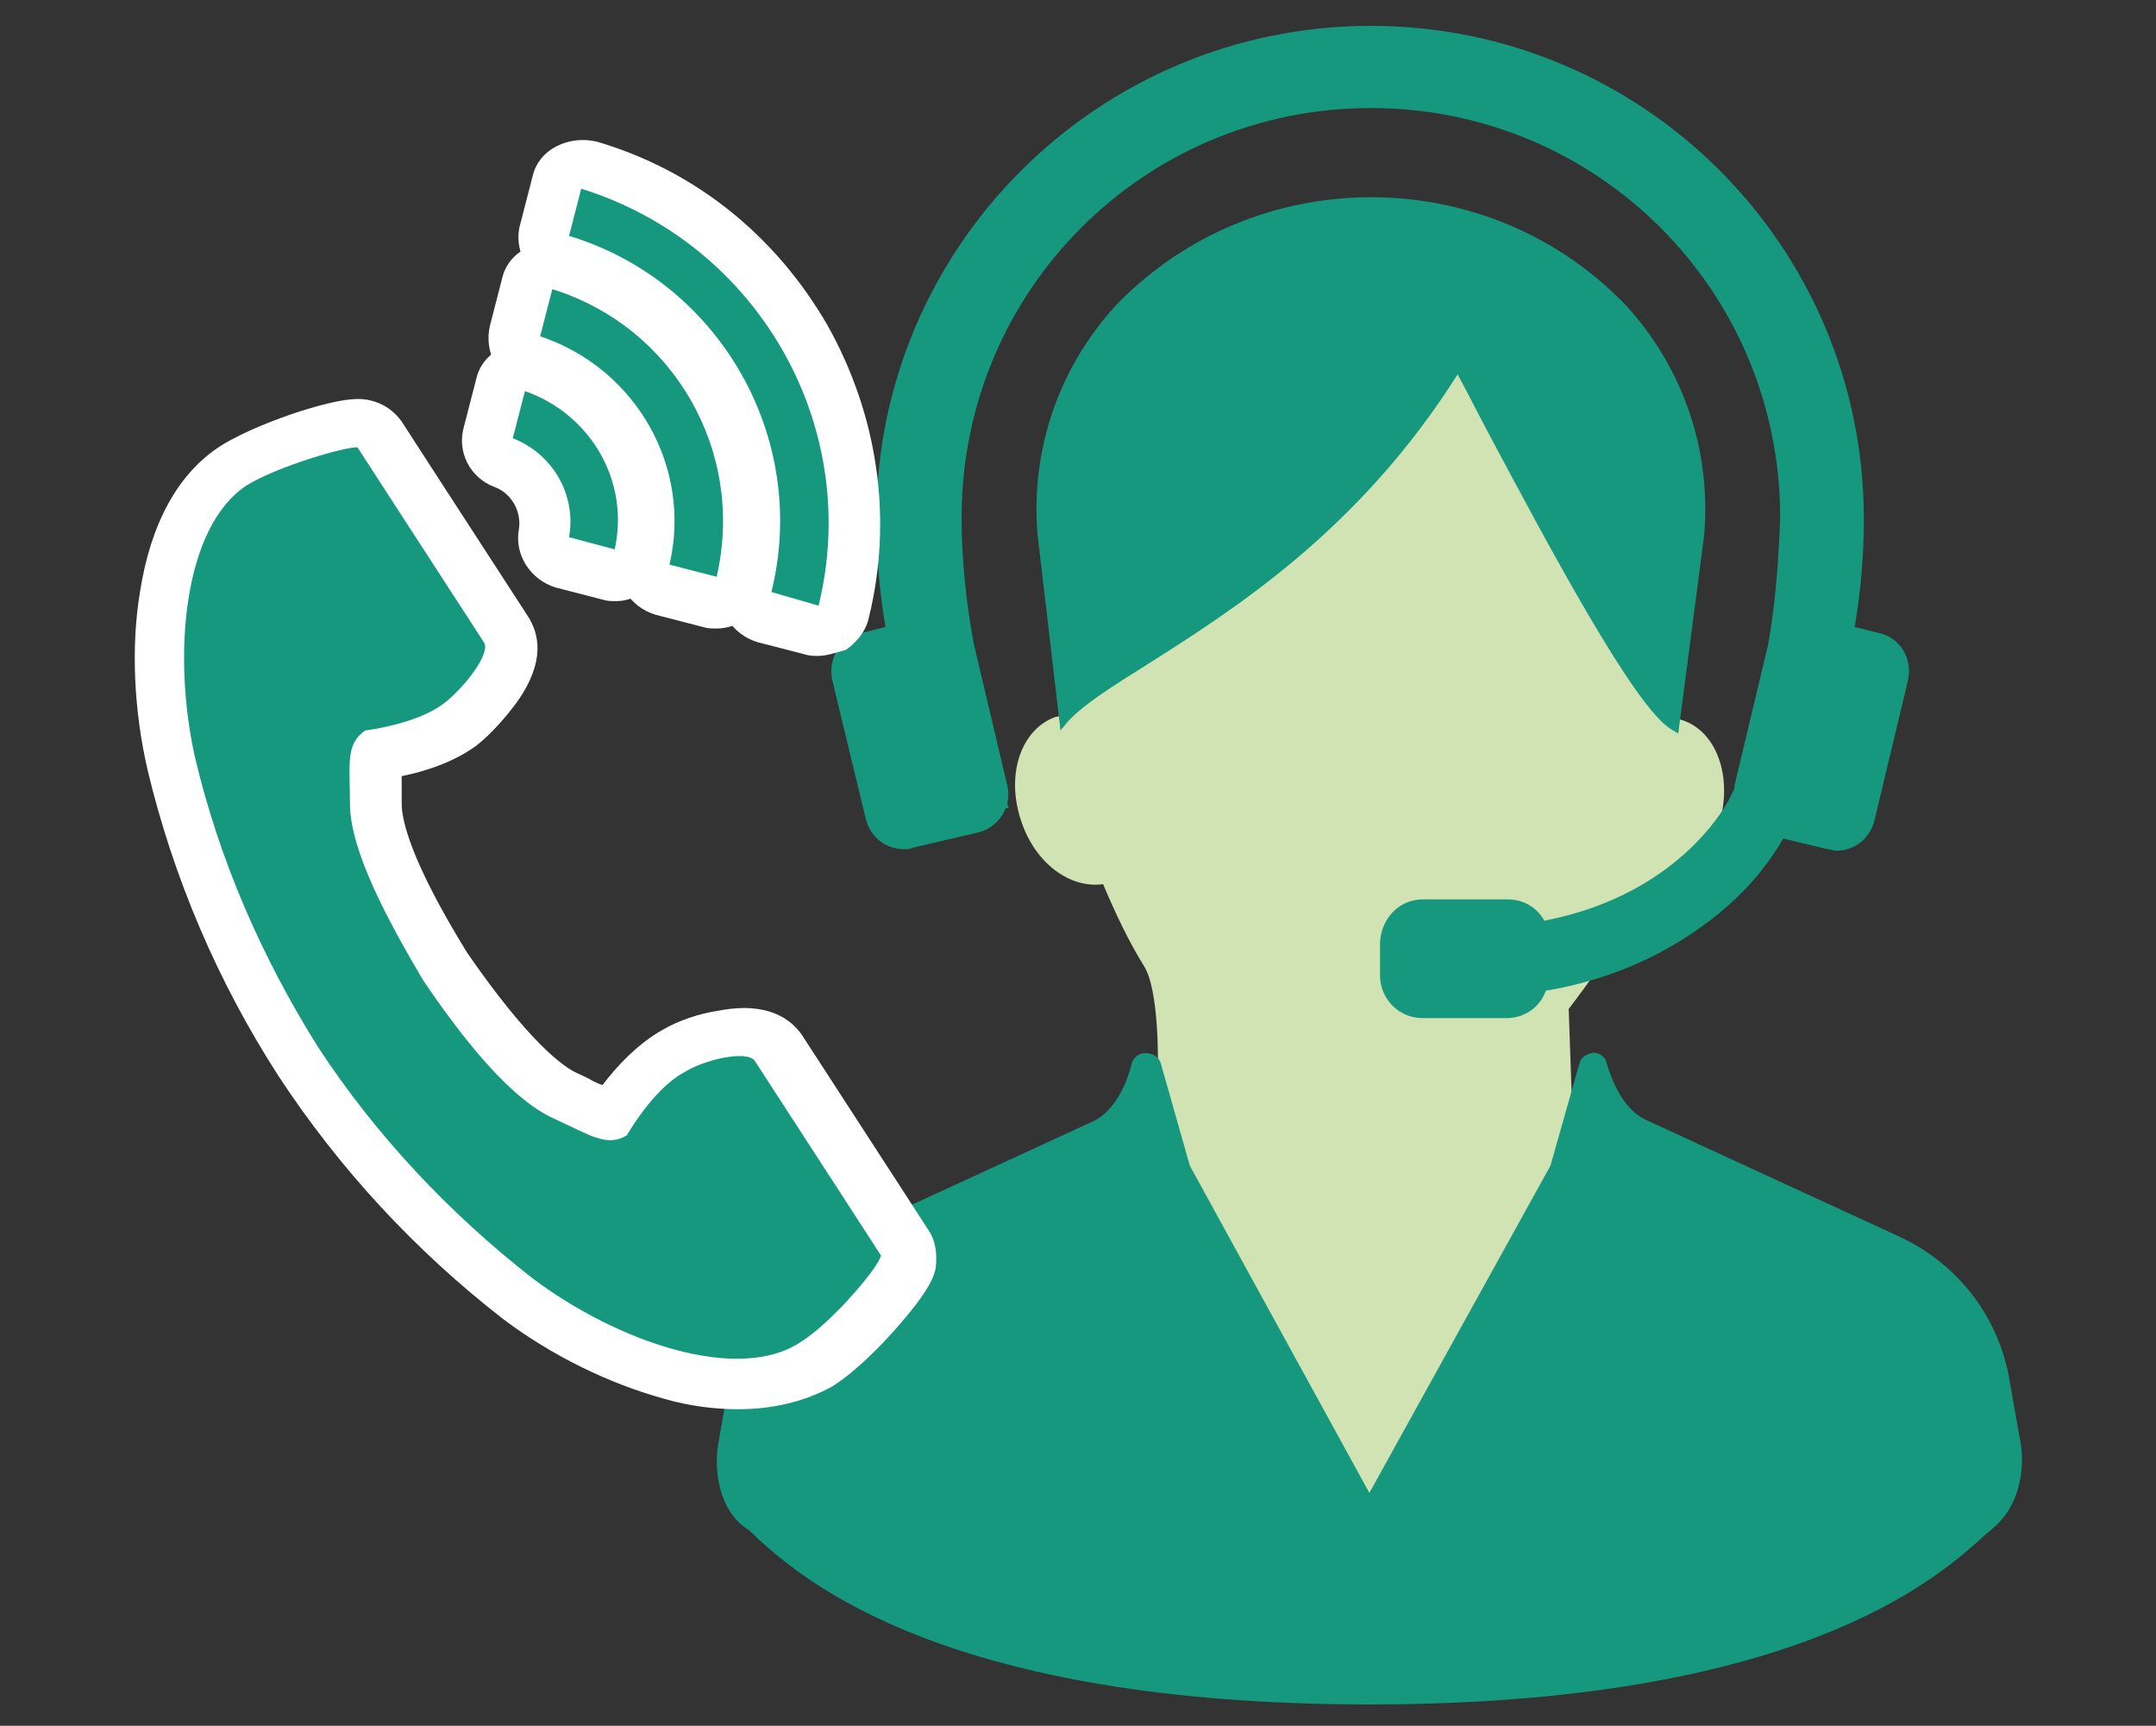
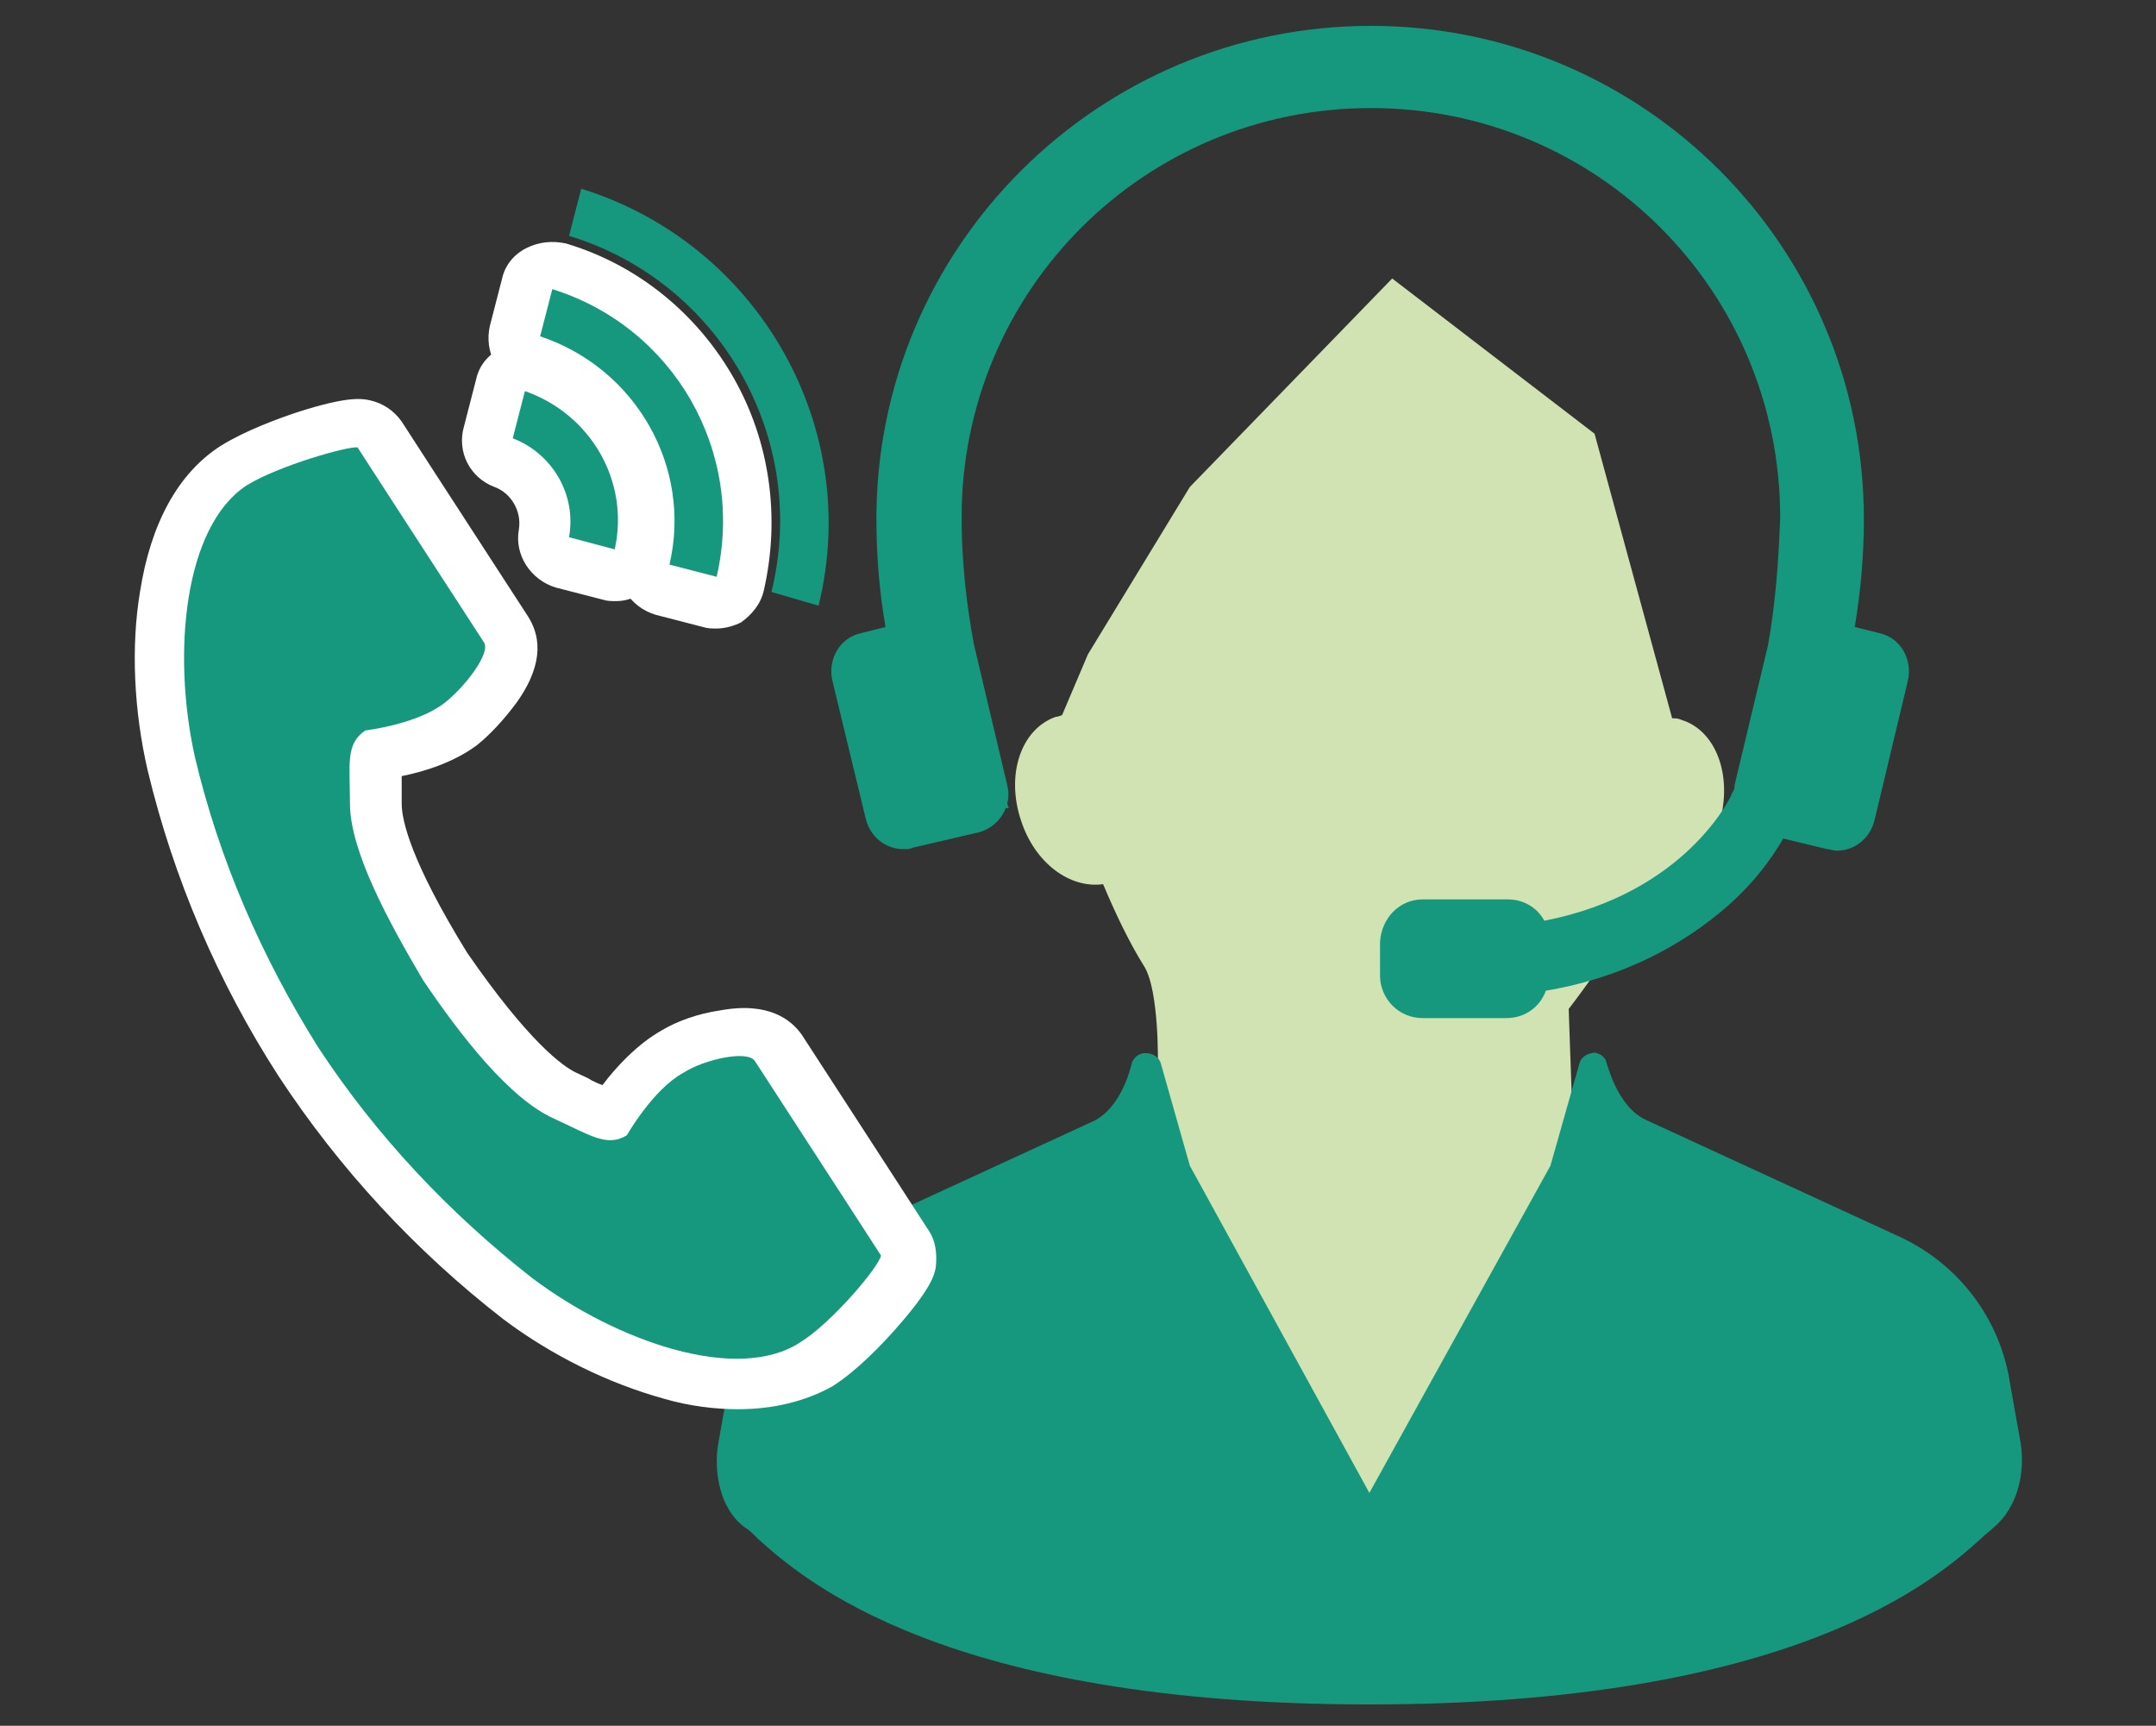
<svg xmlns="http://www.w3.org/2000/svg" version="1.1" id="レイヤー_1" x="0px" y="0px" viewBox="0 0 141.7 113.4" enable-background="new 0 0 141.7 113.4" xml:space="preserve">
  <rect x="0" y="0" width="141.7" height="113.4" fill="#333333" stroke="none" />
  <g>
    <g>
      <g>
        <path fill="#D1E3B2" d="M110.5,47.3c-0.2-0.1-0.4-0.1-0.6-0.1l-5.1-18.7L91.5,18.3L78.2,32l-6.7,11l-1.7,4     c-0.1,0-0.2,0.1-0.4,0.1c-2.3,0.8-3.3,3.8-2.3,6.8c0.9,2.8,3.2,4.5,5.4,4.2c0.8,1.9,1.7,3.8,2.7,5.4c1,1.6,0.9,6.5,0.9,6.5     l-0.7,16.5L88,102c0,0,15.3-1.6,15.3-2.7s0-27.3,0-27.3l-0.2-5.7c0,0,2.7-3.5,4.3-6.3c0.3-0.5,0.5-1,0.8-1.6c2,0,4-1.8,4.8-4.3     C113.9,51,112.8,48,110.5,47.3z" />
      </g>
    </g>
    <g id="レイヤー_2_00000096048640669106383020000010154663882256692609_">
      <g id="レイヤー_1-2_00000173142397832286551540000009530068565434886278_">
        <g>
          <path fill="#15987E" d="M132.8,94.8l-0.8-4.5c-0.8-4-3.5-7.4-7.3-9.1l-16.5-7.6c-2-0.9-2.6-3.9-2.7-4c-0.2-0.3-0.6-0.5-0.9-0.4      h0c-0.4,0.1-0.7,0.3-0.8,0.7l-1.9,6.7L90,98.1L78.2,76.6l-1.9-6.7c-0.1-0.4-0.5-0.7-1-0.7c-0.4,0-0.7,0.2-0.9,0.6      c0,0-0.6,3-2.6,3.9l-16.5,7.6c-3.8,1.6-6.5,5-7.3,9.1l-0.8,4.5c-0.3,1.8,0.1,4.3,1.8,5.5c0.2,0.1,0.5,0.4,0.8,0.7      c3,2.7,12.3,10.9,40.2,10.9s37.2-8.2,40.2-10.9c0.3-0.3,0.6-0.5,0.8-0.7C132.7,99,133.1,96.6,132.8,94.8z" />
        </g>
        <g>
-           <path fill="#15987E" d="M97.9,28.6c4,7.5,9.5,17.8,11.9,19.3l0.5,0.3l1.7-13c0.5-5.6-1.4-11.1-5.2-15.2      c-8.9-9.2-23.7-9.4-32.9-0.5c-0.2,0.2-0.3,0.3-0.5,0.5c-3.8,4.1-5.7,9.6-5.2,15.2L69.7,48l0.5-0.6c1-1.1,2.9-2.3,5.3-3.8      c5.5-3.5,13.8-8.7,20.3-19C96.4,25.7,97.1,27.1,97.9,28.6z" />
-         </g>
+           </g>
        <g>
          <path fill="#15987E" d="M56.9,53.8c0.3,1.2,1.3,2,2.5,2c0.2,0,0.4,0,0.6-0.1l4.3-1c0.8-0.2,1.5-0.8,1.8-1.6h0.2l-0.1-0.3      c0.1-0.4,0.1-0.8,0-1.2L64,42.3c-0.5-2.7-0.8-5.5-0.8-8.3c0-14.9,12-26.9,26.9-26.9s26.9,12,26.9,26.9c-0.1,2.8-0.3,5.6-0.8,8.4      l-2.2,9.2c0,0.1,0,0.3-0.1,0.4l-0.1,0.2c0,0.1-3,6.5-12.3,8.3c-0.5-0.9-1.4-1.4-2.4-1.4h-5.6c-1.5,0-2.7,1.2-2.8,2.8v2.2      c0,1.5,1.2,2.8,2.8,2.8H99c1.2,0,2.2-0.7,2.6-1.8c4.2-0.7,8.1-2.4,11.4-5.1c1.7-1.4,3.1-3,4.2-4.9l2.9,0.7      c0.2,0,0.4,0.1,0.6,0.1c1.2,0,2.2-0.8,2.5-2l2.2-9.2c0.3-1.4-0.5-2.8-1.9-3.1l-1.6-0.4c0.4-2.4,0.6-4.7,0.6-7.1      c0-17.9-14.5-32.4-32.4-32.4S57.6,16.2,57.6,34.1c0,2.4,0.2,4.8,0.6,7.1l-1.6,0.4c-1.4,0.3-2.2,1.7-1.9,3.1L56.9,53.8z" />
        </g>
      </g>
    </g>
    <g id="レイヤー_2_00000091010255991504087880000004737817589650410656_">
      <g>
        <g>
          <path fill="#FFFFFF" d="M48.5,92.6c-1.5,0-3.2-0.2-4.9-0.7c-3.6-1-7.3-2.8-10.5-5.2c0,0,0,0,0,0c-5.8-4.5-10.8-9.9-14.8-16      c0,0,0,0,0,0c-4-6.2-6.9-13-8.6-20.1c0,0,0,0,0,0c-0.9-3.9-1.1-8.1-0.5-11.7c0.7-4.5,2.5-7.8,5.3-9.6c0,0,0,0,0,0      c1.6-1,3.8-1.8,5-2.2c3.4-1.1,4.3-0.9,4.8-0.8c0.9,0.2,1.6,0.7,2.1,1.4l2.2,3.4l6.1,9.4c0.7,1.1,1.2,2.9-0.7,5.6      c-0.8,1.1-1.8,2.2-2.7,2.9c-1.5,1.1-3.4,1.7-4.9,2c0,0.2,0,0.5,0,0.7c0,0.3,0,0.7,0,1.1c0,1.1,0.6,3.8,4.3,9.8      c4,5.8,6.3,7.5,7.2,7.9c0.4,0.2,0.7,0.3,1,0.5c0.2,0.1,0.4,0.2,0.7,0.3c0.9-1.2,2.3-2.7,3.9-3.6c1-0.6,2.4-1.1,3.8-1.3      c3.2-0.6,4.7,0.6,5.4,1.6c0,0,0,0,0,0l6.1,9.4l2.2,3.4c0.5,0.7,0.6,1.6,0.5,2.5c-0.1,0.5-0.3,1.4-2.7,4.1      c-0.8,0.9-2.5,2.7-4.1,3.7C52.9,92.1,50.8,92.6,48.5,92.6z M37.1,81.4c5.5,4.1,11.7,5.4,13.8,4c0.9-0.6,2.2-1.9,3.1-3l-1-1.6      l-5.2-8c-0.4,0.1-0.9,0.3-1.2,0.5c-0.8,0.4-2,2-2.5,2.9c-0.3,0.5-0.7,0.9-1.2,1.2c-2.6,1.5-4.9,0.4-6.9-0.5      c-0.3-0.1-0.6-0.3-0.9-0.4c-2.9-1.3-6.1-4.6-10-10.3c0-0.1-0.1-0.1-0.1-0.2c-3.6-5.9-5.2-10.1-5.3-13.3c0-0.4,0-0.7,0-1      c0-1.1-0.1-2.1,0.1-3c0.3-1.5,1.1-2.7,2.3-3.5c0.4-0.3,1-0.5,1.5-0.6c1.1-0.1,3-0.6,3.7-1.1c0.3-0.2,0.6-0.6,0.9-0.9l-5.2-8      c0,0,0,0,0,0l-1-1.5c-1.3,0.4-3.1,1.1-4,1.6c-2.1,1.4-3.5,7.6-1.9,14.3c1.5,6.4,4.1,12.5,7.7,18C27.4,72.5,31.9,77.4,37.1,81.4z       M55,81.2C55,81.2,55,81.2,55,81.2C55,81.2,55,81.2,55,81.2z M23.6,32.7C23.6,32.7,23.6,32.7,23.6,32.7z" />
        </g>
        <g>
-           <path fill="#FFFFFF" d="M53.8,43.1c-0.3,0-0.6,0-0.9-0.1l-3.1-0.8c-1.7-0.5-2.8-2.2-2.3-4c2-8.4-2.8-16.9-11.1-19.5      c-1.7-0.5-2.7-2.3-2.2-4l0.8-3.1c0.2-0.9,0.8-1.6,1.6-2c0.8-0.4,1.7-0.5,2.6-0.3c6.5,1.9,11.8,6.2,15.2,12.1      c3.3,5.9,4.3,12.7,2.7,19.2c-0.2,0.9-0.8,1.6-1.5,2.1C54.9,42.9,54.3,43.1,53.8,43.1z" />
-         </g>
+           </g>
        <g>
          <path fill="#FFFFFF" d="M47.1,41.3c-0.3,0-0.6,0-0.9-0.1l-3.1-0.8c-1.7-0.5-2.8-2.2-2.4-3.9c1.1-4.8-1.6-9.6-6.3-11.1      c-1.7-0.5-2.6-2.3-2.2-4l0.8-3.1c0.2-0.9,0.8-1.6,1.6-2c0.8-0.4,1.7-0.5,2.6-0.3c4.7,1.4,8.6,4.6,11,8.8c2.4,4.2,3.1,9.2,2,14      c-0.2,0.9-0.8,1.6-1.5,2.1C48.3,41.1,47.7,41.3,47.1,41.3z" />
        </g>
        <g>
          <path fill="#FFFFFF" d="M40.5,39.5c-0.3,0-0.6,0-0.9-0.1l-3.1-0.8c-1.6-0.5-2.7-2.1-2.4-3.8c0.2-1.2-0.5-2.4-1.6-2.8      c-1.6-0.6-2.5-2.3-2-4l0.8-3.1c0.2-0.9,0.8-1.6,1.6-2c0.8-0.4,1.8-0.5,2.6-0.2c5.9,2,9.4,8.1,8.1,14.2c-0.2,0.9-0.7,1.7-1.5,2.1      C41.7,39.3,41.1,39.5,40.5,39.5z" />
        </g>
      </g>
      <g>
        <g>
          <path fill="#15987E" d="M16.2,31.9c-4.1,2.7-4.9,11-3.4,17.8c1.6,6.8,4.4,13.2,8.1,19.1c3.8,5.8,8.6,10.9,14.1,15.2      c5.6,4.2,13.5,6.9,17.6,4.2c2.1-1.3,5.2-5,5.3-5.7l-2.2-3.4l-6.1-9.4c-0.5-0.7-3.3-0.1-4.7,0.8c-2,1.1-3.7,4.1-3.7,4.1      c-1.3,0.8-2.4,0-4.8-1.1c-2.9-1.3-6.1-5.4-8.6-9.1c-2.3-3.9-4.8-8.5-4.8-11.6c0-2.6-0.3-3.9,1-4.8c0,0,3.4-0.4,5.2-1.8      c1.3-1,3.1-3.3,2.6-4l-6.1-9.4l-2.2-3.4C22.9,29.3,18.3,30.6,16.2,31.9z" />
        </g>
        <g>
          <path fill="#15987E" d="M50.7,38.9c2.5-10.1-3.4-20.4-13.3-23.4l0.8-3.1C49.8,16,56.7,28,53.8,39.8L50.7,38.9z" />
        </g>
        <g>
          <path fill="#15987E" d="M44,37.1c1.5-6.4-2.2-12.9-8.5-15l0.8-3.1c8,2.5,12.7,10.7,10.8,18.9L44,37.1z" />
        </g>
        <g>
          <path fill="#15987E" d="M37.4,35.3c0.5-2.8-1.1-5.5-3.7-6.5l0.8-3.1c4.3,1.5,6.9,5.9,5.9,10.4L37.4,35.3z" />
        </g>
      </g>
    </g>
  </g>
-   <polygon fill="#D1E3B2" points="1653.5,264.9 1232.9,498.7 1232.9,1175.5 2113.8,1175.5 2113.8,504.9 " />
-   <polygon fill="#FFFFFF" points="1637.5,570.5 1470.4,570.5 1497.6,1105 1772.3,1095.1 1844.1,592.8 " />
  <g>
    <path fill="#15987E" d="M1792.1,1135.9h-582.8c-17.3,0-30.9-13.6-30.9-30.9V621.2c0-17.3,13.6-30.9,30.9-30.9   c17.3,0,30.9,13.6,30.9,30.9v452.8h551.8c17.3,0,30.9,13.6,30.9,30.9C1823,1122.3,1809.4,1135.9,1792.1,1135.9z" />
  </g>
  <g>
    <path fill="#15987E" d="M2105.1,1107.5c-17.3,0-30.9-13.6-30.9-30.9V835.3c0-17.3,13.6-30.9,30.9-30.9c17.3,0,30.9,13.6,30.9,30.9   v241.3C2136.1,1093.9,2122.5,1107.5,2105.1,1107.5z" />
  </g>
  <g>
    <path fill="#15987E" d="M2105.1,878.6c-17.3,0-30.9-13.6-30.9-30.9V448l-434.3-235.1l-426.9,242.5c-14.8,8.7-33.4,3.7-42.1-11.1   c-8.7-14.8-3.7-33.4,11.1-42.1l441.7-252.4c9.9-4.9,21-4.9,29.7,0l465.2,252.4c9.9,4.9,16.1,16.1,16.1,27.2v419.4   C2136.1,865,2122.5,878.6,2105.1,878.6z" />
  </g>
  <g>
    <path fill="#15987E" d="M1477.8,887.2c-16.1,0-29.7-13.6-29.7-29.7V568c0-16.1,13.6-29.7,29.7-29.7h367.5   c16.1,0,29.7,13.6,29.7,29.7v152.2c0,16.1-13.6,29.7-29.7,29.7s-29.7-13.6-29.7-29.7V597.7h-308.1v259.8   C1507.5,873.6,1493.9,887.2,1477.8,887.2z" />
  </g>
  <g>
-     <path fill="#15987E" d="M1477.8,1122.3c-16.1,0-29.7-13.6-29.7-29.7v-245c0-16.1,13.6-29.7,29.7-29.7s29.7,13.6,29.7,29.7v245   C1507.5,1108.7,1493.9,1122.3,1477.8,1122.3z" />
-   </g>
+     </g>
  <path fill="#FFFFFF" d="M2121.2,1085.2c-2.5-1.2-4.9-1.2-7.4-1.2l-105.2-11.1c0,0,7.4-55.7-4.9-100.2c8.7,3.7,17.3,4.9,26,6.2  c44.5,2.5,81.7-32.2,84.1-75.5c1.2-27.2-11.1-53.2-32.2-68l0,0l-80.4-82.9c-23.5-19.8-52-32.2-82.9-32.2h-70.5l-17.3-14.8  c0-4.9,1.2-8.7,1.2-13.6c0-66.8-54.4-121.3-121.3-121.3c-52,0-96.5,33.4-113.8,79.2c-2.5,4.9-4.9,9.9-6.2,16.1  c-3.7,18.6-2.5,34.6,0,49.5c6.2,33.4,26,61.9,53.2,79.2l-38.4,54.4h-59.4c-3.7,0-8.7,0-12.4,0c-4.9-1.2-11.1-1.2-16.1-1.2  c-43.3,0-77.9,34.6-77.9,77.9c0,30.9,18.6,58.2,44.5,70.5c8.7,6.2,18.6,11.1,30.9,16.1l138.6,2.5c11.1,0,21-4.9,27.2-14.8l28.5-42.1  l8.7,33.4l-53.2,100.2l-55.7,97.7l120,11.1l169.5-18.6l127.4-13.6c1.2,43.3,35.9,76.7,79.2,76.7c44.5,0,79.2-35.9,79.2-79.2  C2185.6,1124.8,2158.3,1092.6,2121.2,1085.2z" />
  <g>
    <g>
      <path fill="#15987E" d="M1710.4,762.3c38.4,0,70.5-32.2,70.5-70.5s-32.2-70.5-70.5-70.5c-38.4,0-70.5,30.9-70.5,70.5    S1670.9,762.3,1710.4,762.3z" />
      <path fill="#15987E" d="M2108.8,1132.2l-142.3-6.2l-4.9-100.2c0-2.5,0-3.7-1.2-6.2c-2.5-26-9.9-52-21-69.3    c-11.1-17.3-47-76.7-56.9-95.3l53.2-9.9l94,86.6c11.1,11.1,28.5,11.1,38.4,0c11.1-11.1,11.1-28.5,0-38.4l-85.4-95.3    c-8.7-9.9-17.3-17.3-32.2-19.8c0,0-169.5-7.4-200.4-1.2c-19.8,4.9-52,17.3-68,44.5l-49.5,75.5l-117.5,4.9    c-14.8,0-27.2,12.4-27.2,27.2c0,14.8,12.4,27.2,27.2,27.2l136.1,6.2l0,0c11.1,0,21-4.9,27.2-13.6l43.3-54.4l0,0c0,0,0-1.2,1.2-1.2    l2.5-2.5c3.7-3.7,6.2-3.7,11.1,4.9c9.9,16.1,33.4,64.3,39.6,79.2c2.5,6.2,3.7,12.4,1.2,19.8c0,0,0,1.2-1.2,1.2l-66.8,122.5    l-87.8,162.1c-9.9,17.3-4.9,38.4,12.4,49.5c17.3,9.9,38.4,4.9,49.5-12.4l102.7-153.4l65.6-99c3.7-3.7,7.4-9.9,8.7-12.4l2.5-3.7    c0,0,0,0,0-1.2c1.2,0,2.5,1.2,2.5,4.9l0,0l16.1,118.8c0,4.9,1.2,8.7,3.7,13.6c6.2,16.1,22.3,27.2,40.8,27.2l184.4-8.7    c19.8,0,35.9-16.1,35.9-35.9C2144.7,1148.3,2128.6,1132.2,2108.8,1132.2z" />
    </g>
  </g>
</svg>